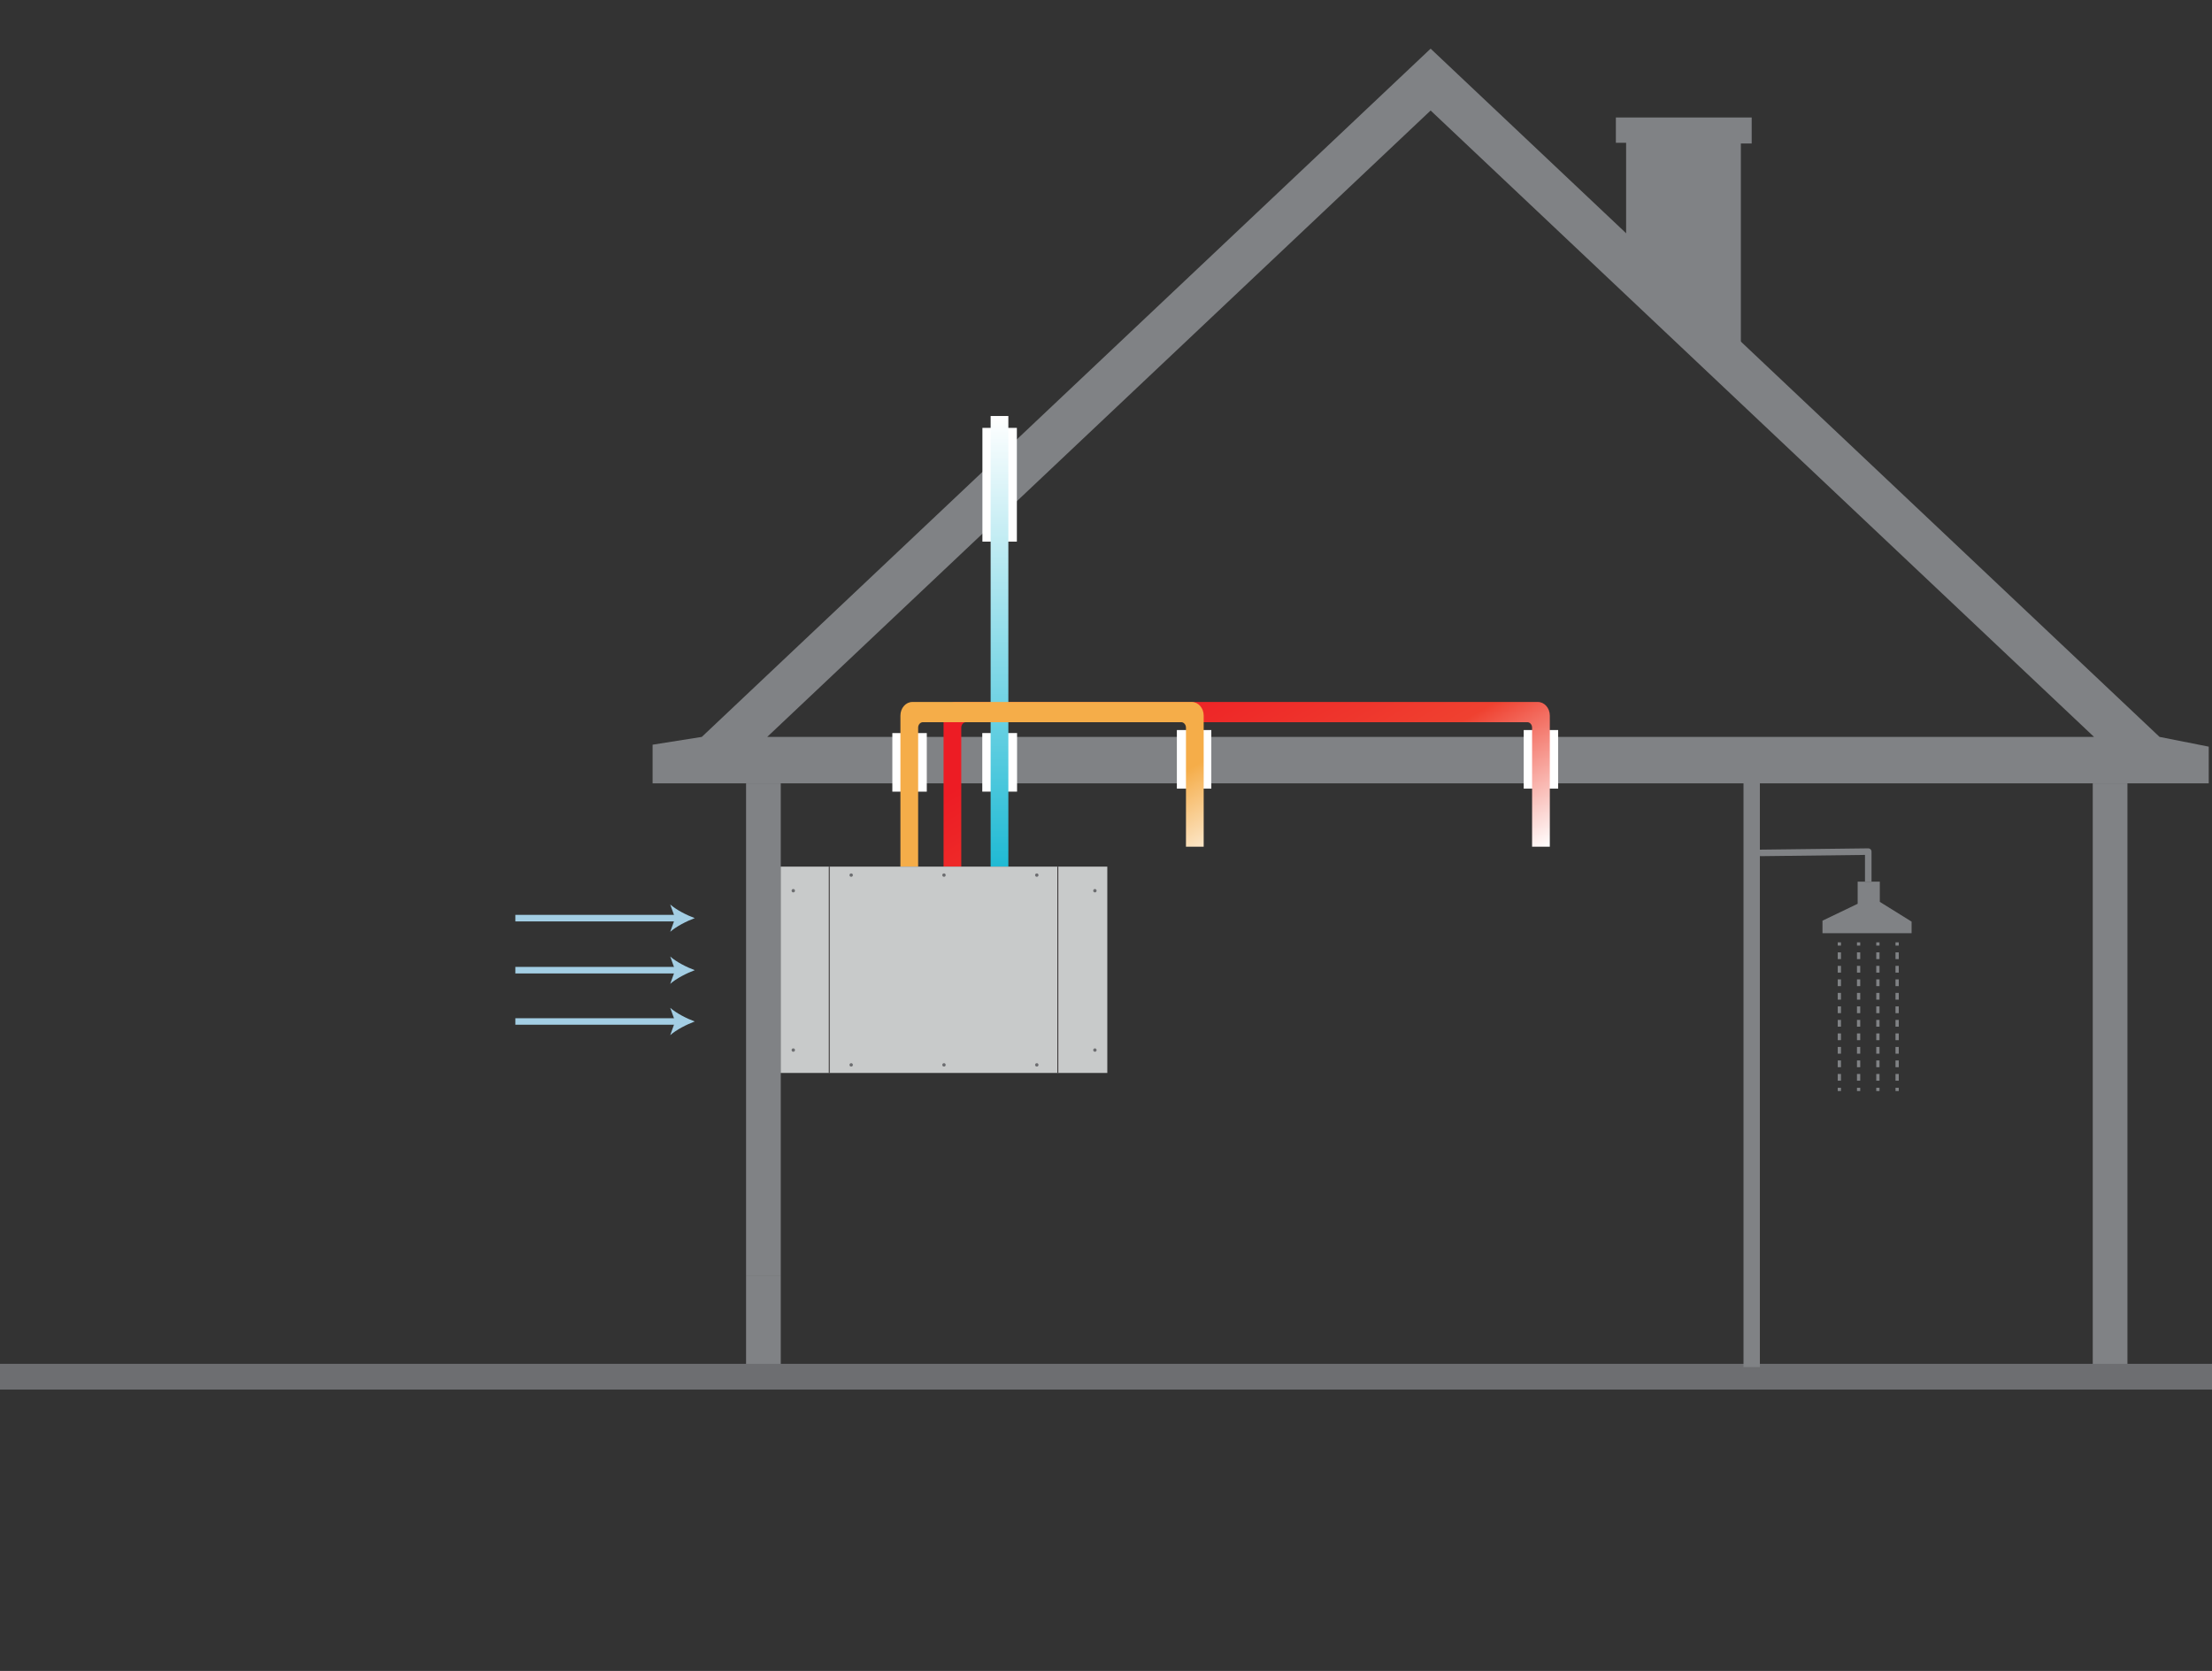
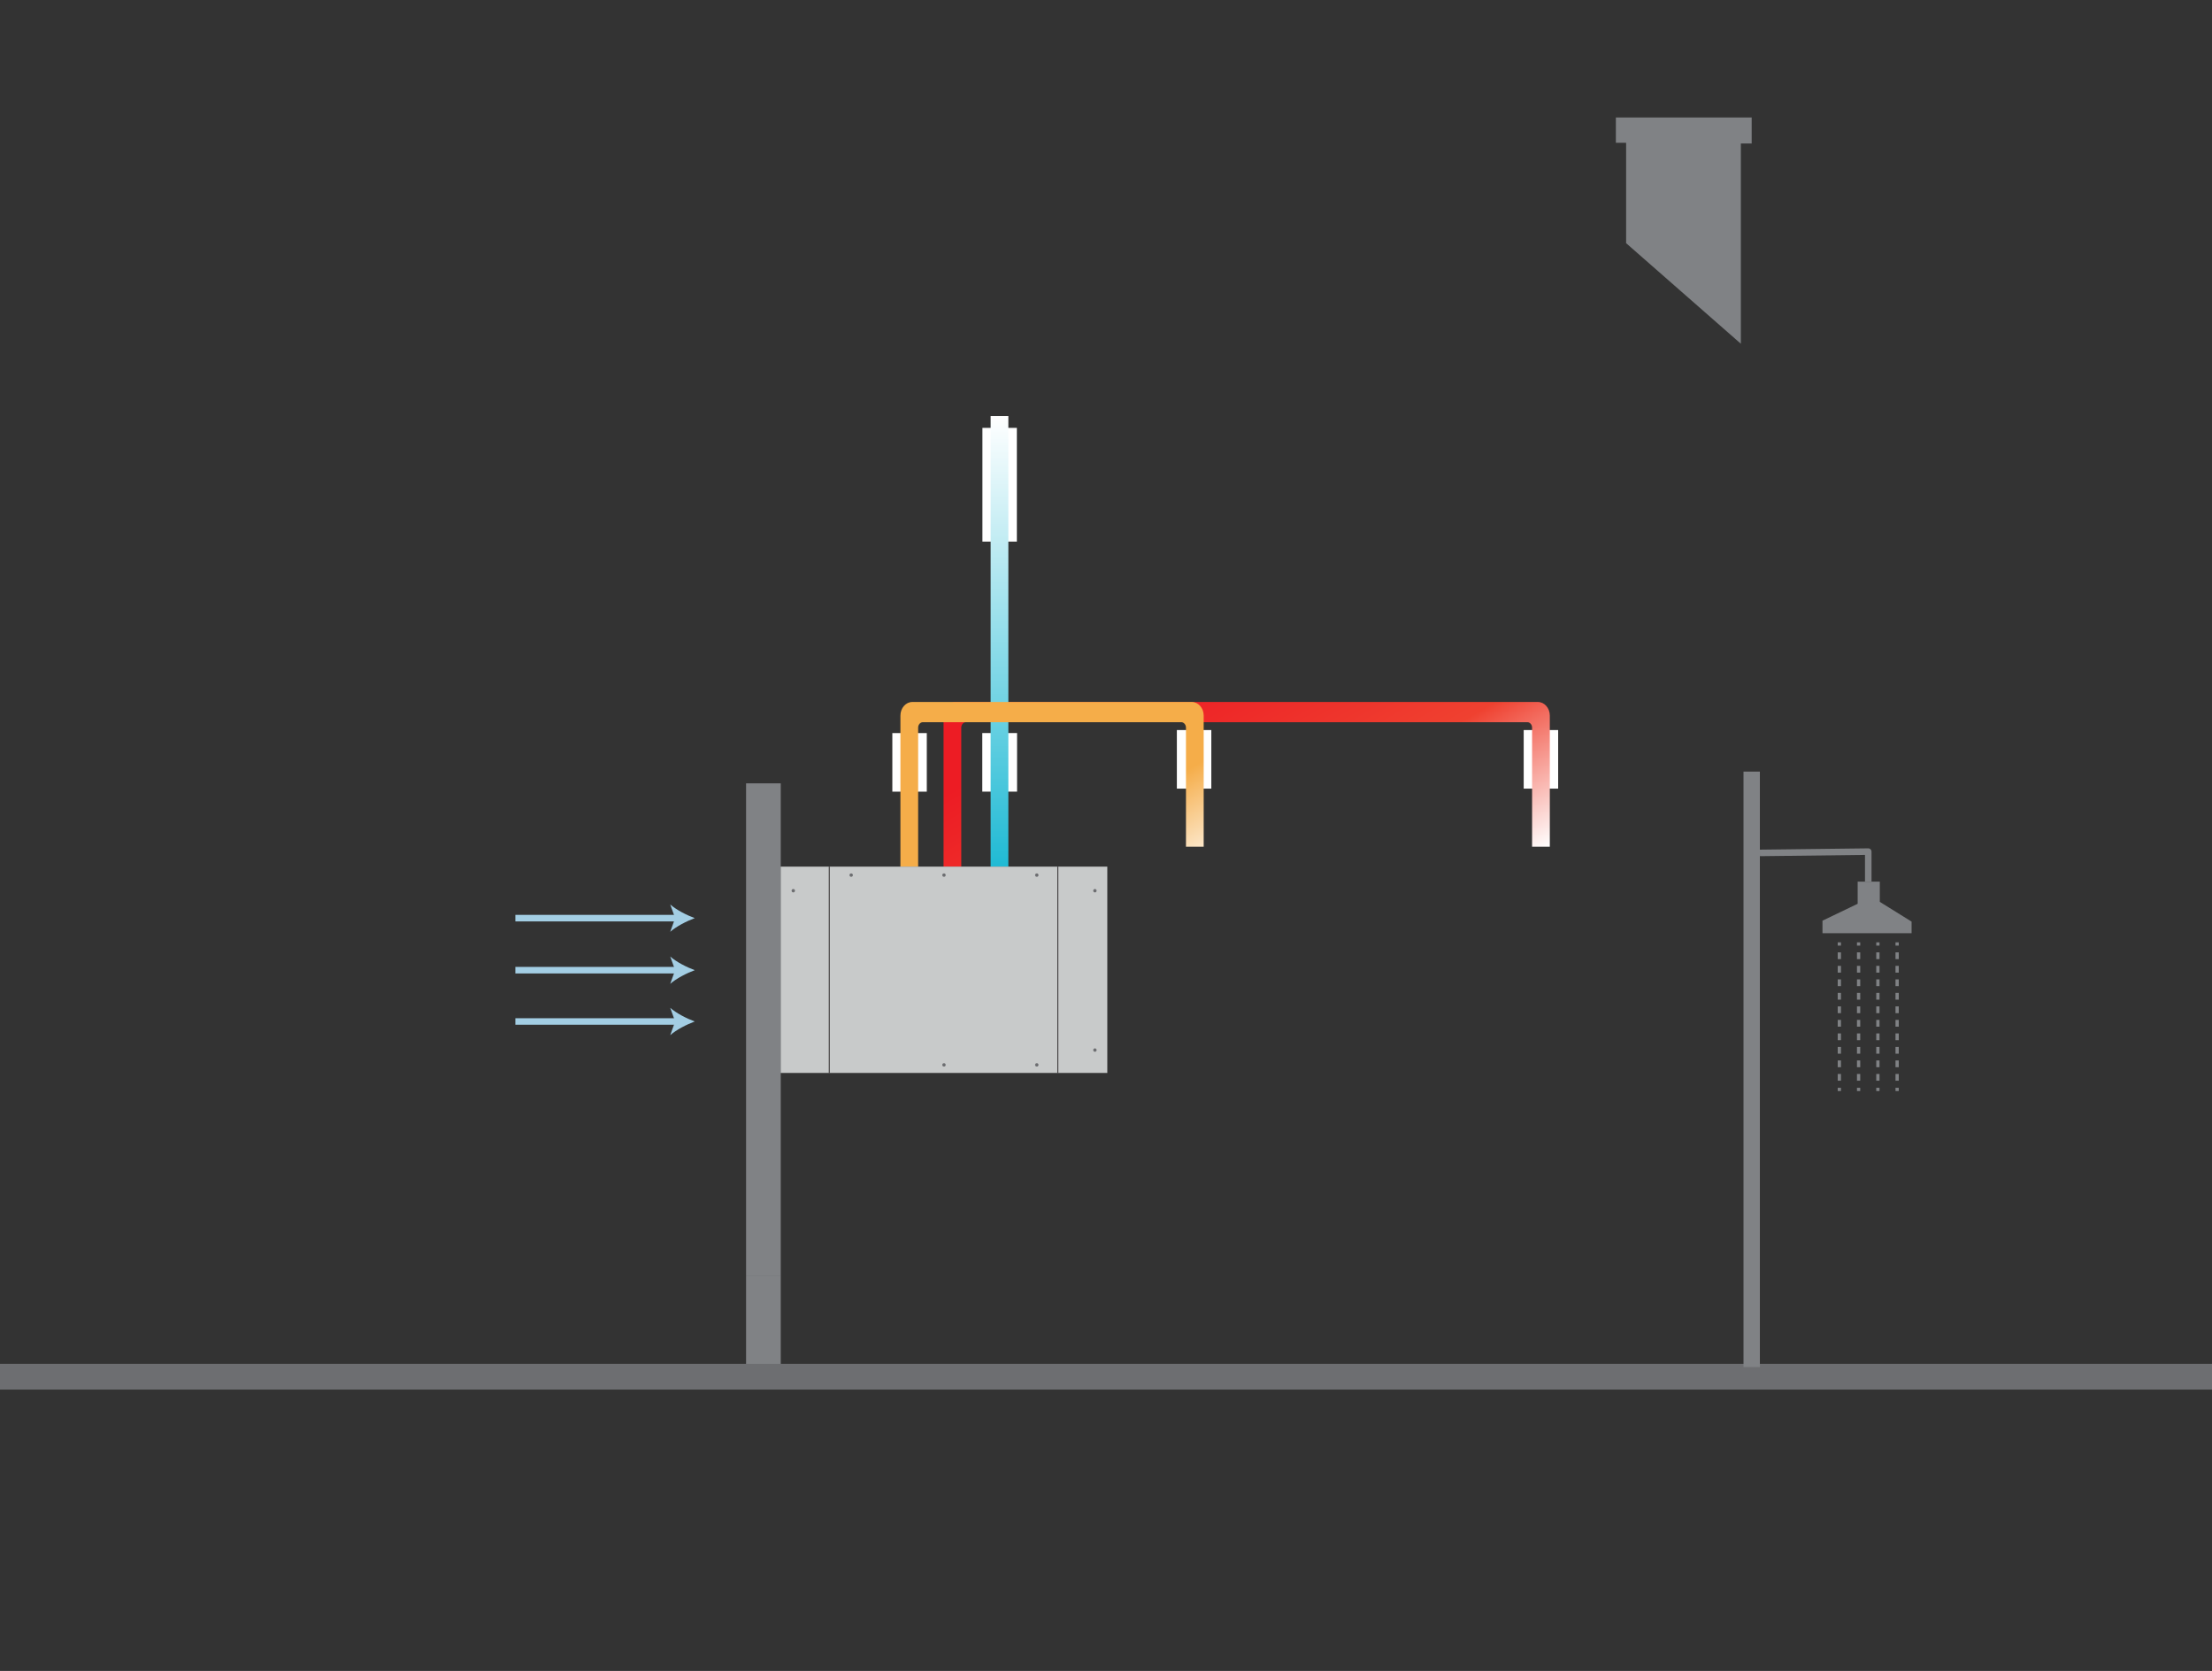
<svg xmlns="http://www.w3.org/2000/svg" id="Layer_1" version="1.1" viewBox="0 0 678 512">
  <rect x="0" y="0" width="678" height="512" fill="#333333" stroke="none" />
  <defs>
    <style>
      .st0 {
        fill: #a3cee4;
      }

      .st1 {
        stroke-dasharray: 2.07 2.07;
      }

      .st1, .st2, .st3, .st4, .st5 {
        fill: none;
      }

      .st1, .st2, .st4 {
        stroke-miterlimit: 10;
      }

      .st1, .st4, .st5 {
        stroke: #808285;
      }

      .st6 {
        fill: url(#linear-gradient2);
      }

      .st7 {
        fill: url(#linear-gradient1);
      }

      .st8 {
        fill: #6d6e71;
      }

      .st9 {
        fill: url(#linear-gradient);
      }

      .st10 {
        fill: #fff;
      }

      .st2 {
        stroke: #231f20;
        stroke-width: .25px;
      }

      .st11 {
        fill: #808285;
      }

      .st12 {
        fill: #c8caca;
      }

      .st3 {
        stroke: #a3cee4;
      }

      .st3, .st5 {
        stroke-linejoin: round;
        stroke-width: 2px;
      }
    </style>
    <linearGradient id="linear-gradient" x1="348.03" y1="182.74" x2="413" y2="295.26" gradientUnits="userSpaceOnUse">
      <stop offset=".18" stop-color="#ed1c24" />
      <stop offset=".64" stop-color="#ef4130" />
      <stop offset="1" stop-color="#fff" />
    </linearGradient>
    <linearGradient id="linear-gradient1" x1="306.35" y1="265.55" x2="306.35" y2="127.47" gradientTransform="translate(502.86 -109.84) rotate(90)" gradientUnits="userSpaceOnUse">
      <stop offset="0" stop-color="#20bad4" />
      <stop offset="1" stop-color="#fff" />
    </linearGradient>
    <linearGradient id="linear-gradient2" x1="332.71" y1="183.96" x2="379.32" y2="264.7" gradientUnits="userSpaceOnUse">
      <stop offset="0" stop-color="#f5ad49" />
      <stop offset=".65" stop-color="#f5ad49" />
      <stop offset="1" stop-color="#fff" />
    </linearGradient>
  </defs>
-   <path class="st11" d="M677,240.03H200.03v-11.84l15.08-2.39L438.5,14.91l223.42,210.89,15.08,2.99v11.24ZM235.16,225.8h406.68L438.5,33.86l-203.34,191.94Z" />
  <polygon class="st11" points="498.42 74.51 498.42 43.75 495.28 43.75 495.28 36 536.91 36 536.91 43.97 533.59 43.97 533.59 105.33 498.42 74.51" />
-   <rect class="st11" x="641.45" y="240.03" width="10.63" height="178.07" />
  <rect class="st11" x="228.68" y="240.03" width="10.63" height="151.02" />
  <rect class="st11" x="228.68" y="391.05" width="10.63" height="26.88" />
  <rect class="st8" y="417.9" width="678" height="7.89" />
  <rect class="st11" x="534.4" y="236.43" width="5.02" height="182.46" />
  <polyline class="st5" points="539.42 261.35 572.64 260.95 572.64 270.15" />
  <polygon class="st11" points="569.39 270.15 576.18 270.15 576.18 276.35 585.92 282.4 585.92 285.95 558.61 285.95 558.61 282.11 569.39 276.94 569.39 270.15" />
  <g>
    <line class="st4" x1="563.78" y1="288.75" x2="563.78" y2="289.75" />
    <line class="st1" x1="563.78" y1="291.82" x2="563.78" y2="332.28" />
    <line class="st4" x1="563.78" y1="333.32" x2="563.78" y2="334.32" />
  </g>
  <g>
    <line class="st4" x1="569.68" y1="288.75" x2="569.68" y2="289.75" />
    <line class="st1" x1="569.68" y1="291.82" x2="569.68" y2="332.28" />
    <line class="st4" x1="569.68" y1="333.32" x2="569.68" y2="334.32" />
  </g>
  <g>
    <line class="st4" x1="575.59" y1="288.75" x2="575.59" y2="289.75" />
    <line class="st1" x1="575.59" y1="291.82" x2="575.59" y2="332.28" />
    <line class="st4" x1="575.59" y1="333.32" x2="575.59" y2="334.32" />
  </g>
  <g>
    <line class="st4" x1="581.49" y1="288.75" x2="581.49" y2="289.75" />
    <line class="st1" x1="581.49" y1="291.82" x2="581.49" y2="332.28" />
    <line class="st4" x1="581.49" y1="333.32" x2="581.49" y2="334.32" />
  </g>
  <rect class="st10" x="357.02" y="227.39" width="17.95" height="10.56" transform="translate(598.67 -133.32) rotate(90)" />
  <rect class="st10" x="463.33" y="227.39" width="17.95" height="10.56" transform="translate(704.98 -239.63) rotate(90)" />
  <rect class="st10" x="288.97" y="143.26" width="34.85" height="10.56" transform="translate(454.94 -157.86) rotate(90)" />
  <rect class="st10" x="269.81" y="228.32" width="17.95" height="10.56" transform="translate(512.39 -45.18) rotate(90)" />
  <rect class="st10" x="297.42" y="228.27" width="17.95" height="10.66" transform="translate(540.01 -72.8) rotate(90)" />
  <path class="st9" d="M471.38,215.1h-178.51c-2.02,0-3.66,1.86-3.66,4.16v46.29h5.43v-42.59c0-.92.66-1.67,1.47-1.67h172.02c.81,0,1.47.75,1.47,1.67v36.48h5.43v-40.18c0-2.3-1.64-4.16-3.66-4.16Z" />
  <rect class="st7" x="237.31" y="193.8" width="138.08" height="5.43" transform="translate(109.84 502.86) rotate(-90)" />
  <path class="st6" d="M365.3,215.1h-3.66,92.86-174.85c-2.02,0-3.66,1.86-3.66,4.16v46.29h5.43v-42.59c0-.92.66-1.67,1.47-1.67h171.6-92.86.41c.81,0,1.47.75,1.47,1.67v36.48h5.43v-40.18c0-2.3-1.64-4.16-3.66-4.16Z" />
  <g>
    <line class="st3" x1="157.96" y1="281.33" x2="207.64" y2="281.33" />
    <path class="st0" d="M212.95,281.33c-2.5.93-5.6,2.51-7.52,4.19l1.51-4.19-1.51-4.18c1.92,1.68,5.02,3.26,7.52,4.18Z" />
  </g>
  <g>
    <line class="st3" x1="157.96" y1="297.28" x2="207.64" y2="297.28" />
    <path class="st0" d="M212.95,297.28c-2.5.93-5.6,2.51-7.52,4.19l1.51-4.19-1.51-4.18c1.92,1.68,5.02,3.26,7.52,4.18Z" />
  </g>
  <g>
    <line class="st3" x1="157.96" y1="313" x2="207.64" y2="313" />
    <path class="st0" d="M212.95,313c-2.5.93-5.6,2.51-7.52,4.19l1.51-4.19-1.51-4.18c1.92,1.68,5.02,3.26,7.52,4.18Z" />
  </g>
  <rect class="st12" x="239.29" y="265.55" width="100.11" height="63.22" />
  <line class="st2" x1="254.17" y1="265.55" x2="254.17" y2="328.78" />
  <line class="st2" x1="324.25" y1="265.55" x2="324.25" y2="328.78" />
  <circle class="st8" cx="260.9" cy="268.15" r=".52" />
  <circle class="st8" cx="317.79" cy="268.15" r=".52" />
  <circle class="st8" cx="289.34" cy="268.15" r=".52" />
-   <circle class="st8" cx="260.9" cy="326.3" r=".52" />
  <circle class="st8" cx="317.79" cy="326.3" r=".52" />
  <circle class="st8" cx="289.34" cy="326.3" r=".52" />
  <circle class="st8" cx="243.15" cy="272.93" r=".52" />
-   <circle class="st8" cx="243.15" cy="321.76" r=".52" />
  <circle class="st8" cx="335.6" cy="272.93" r=".52" />
  <circle class="st8" cx="335.6" cy="321.76" r=".52" />
</svg>